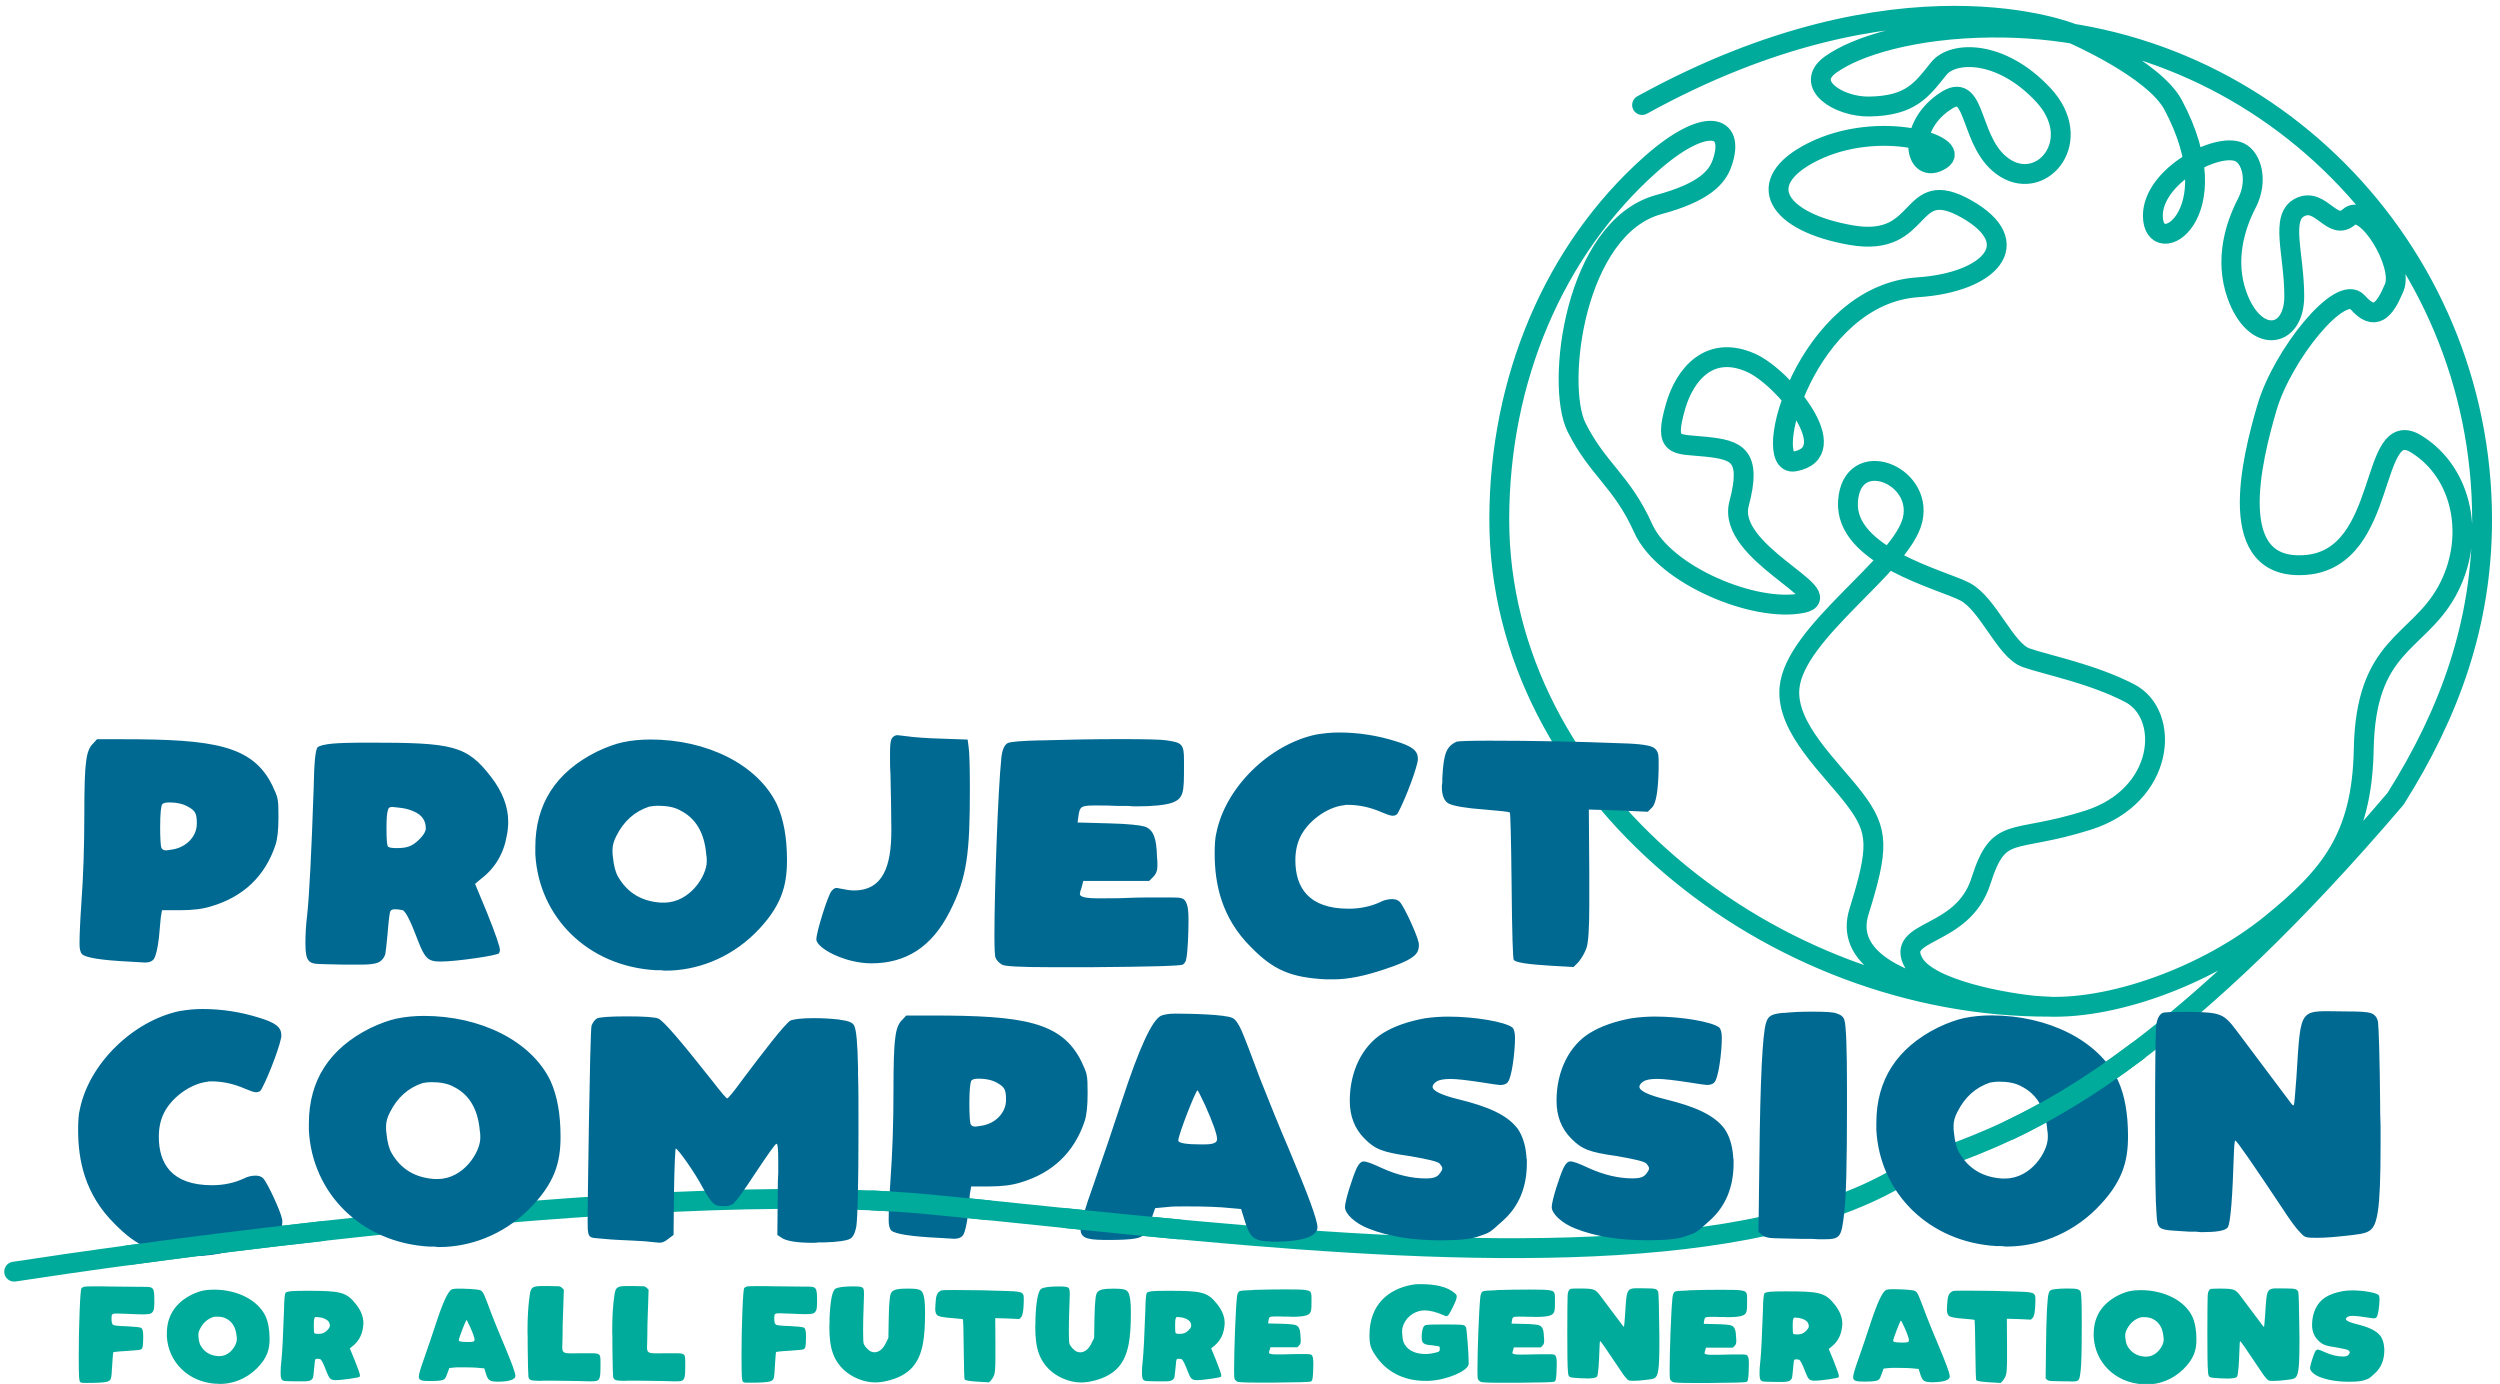
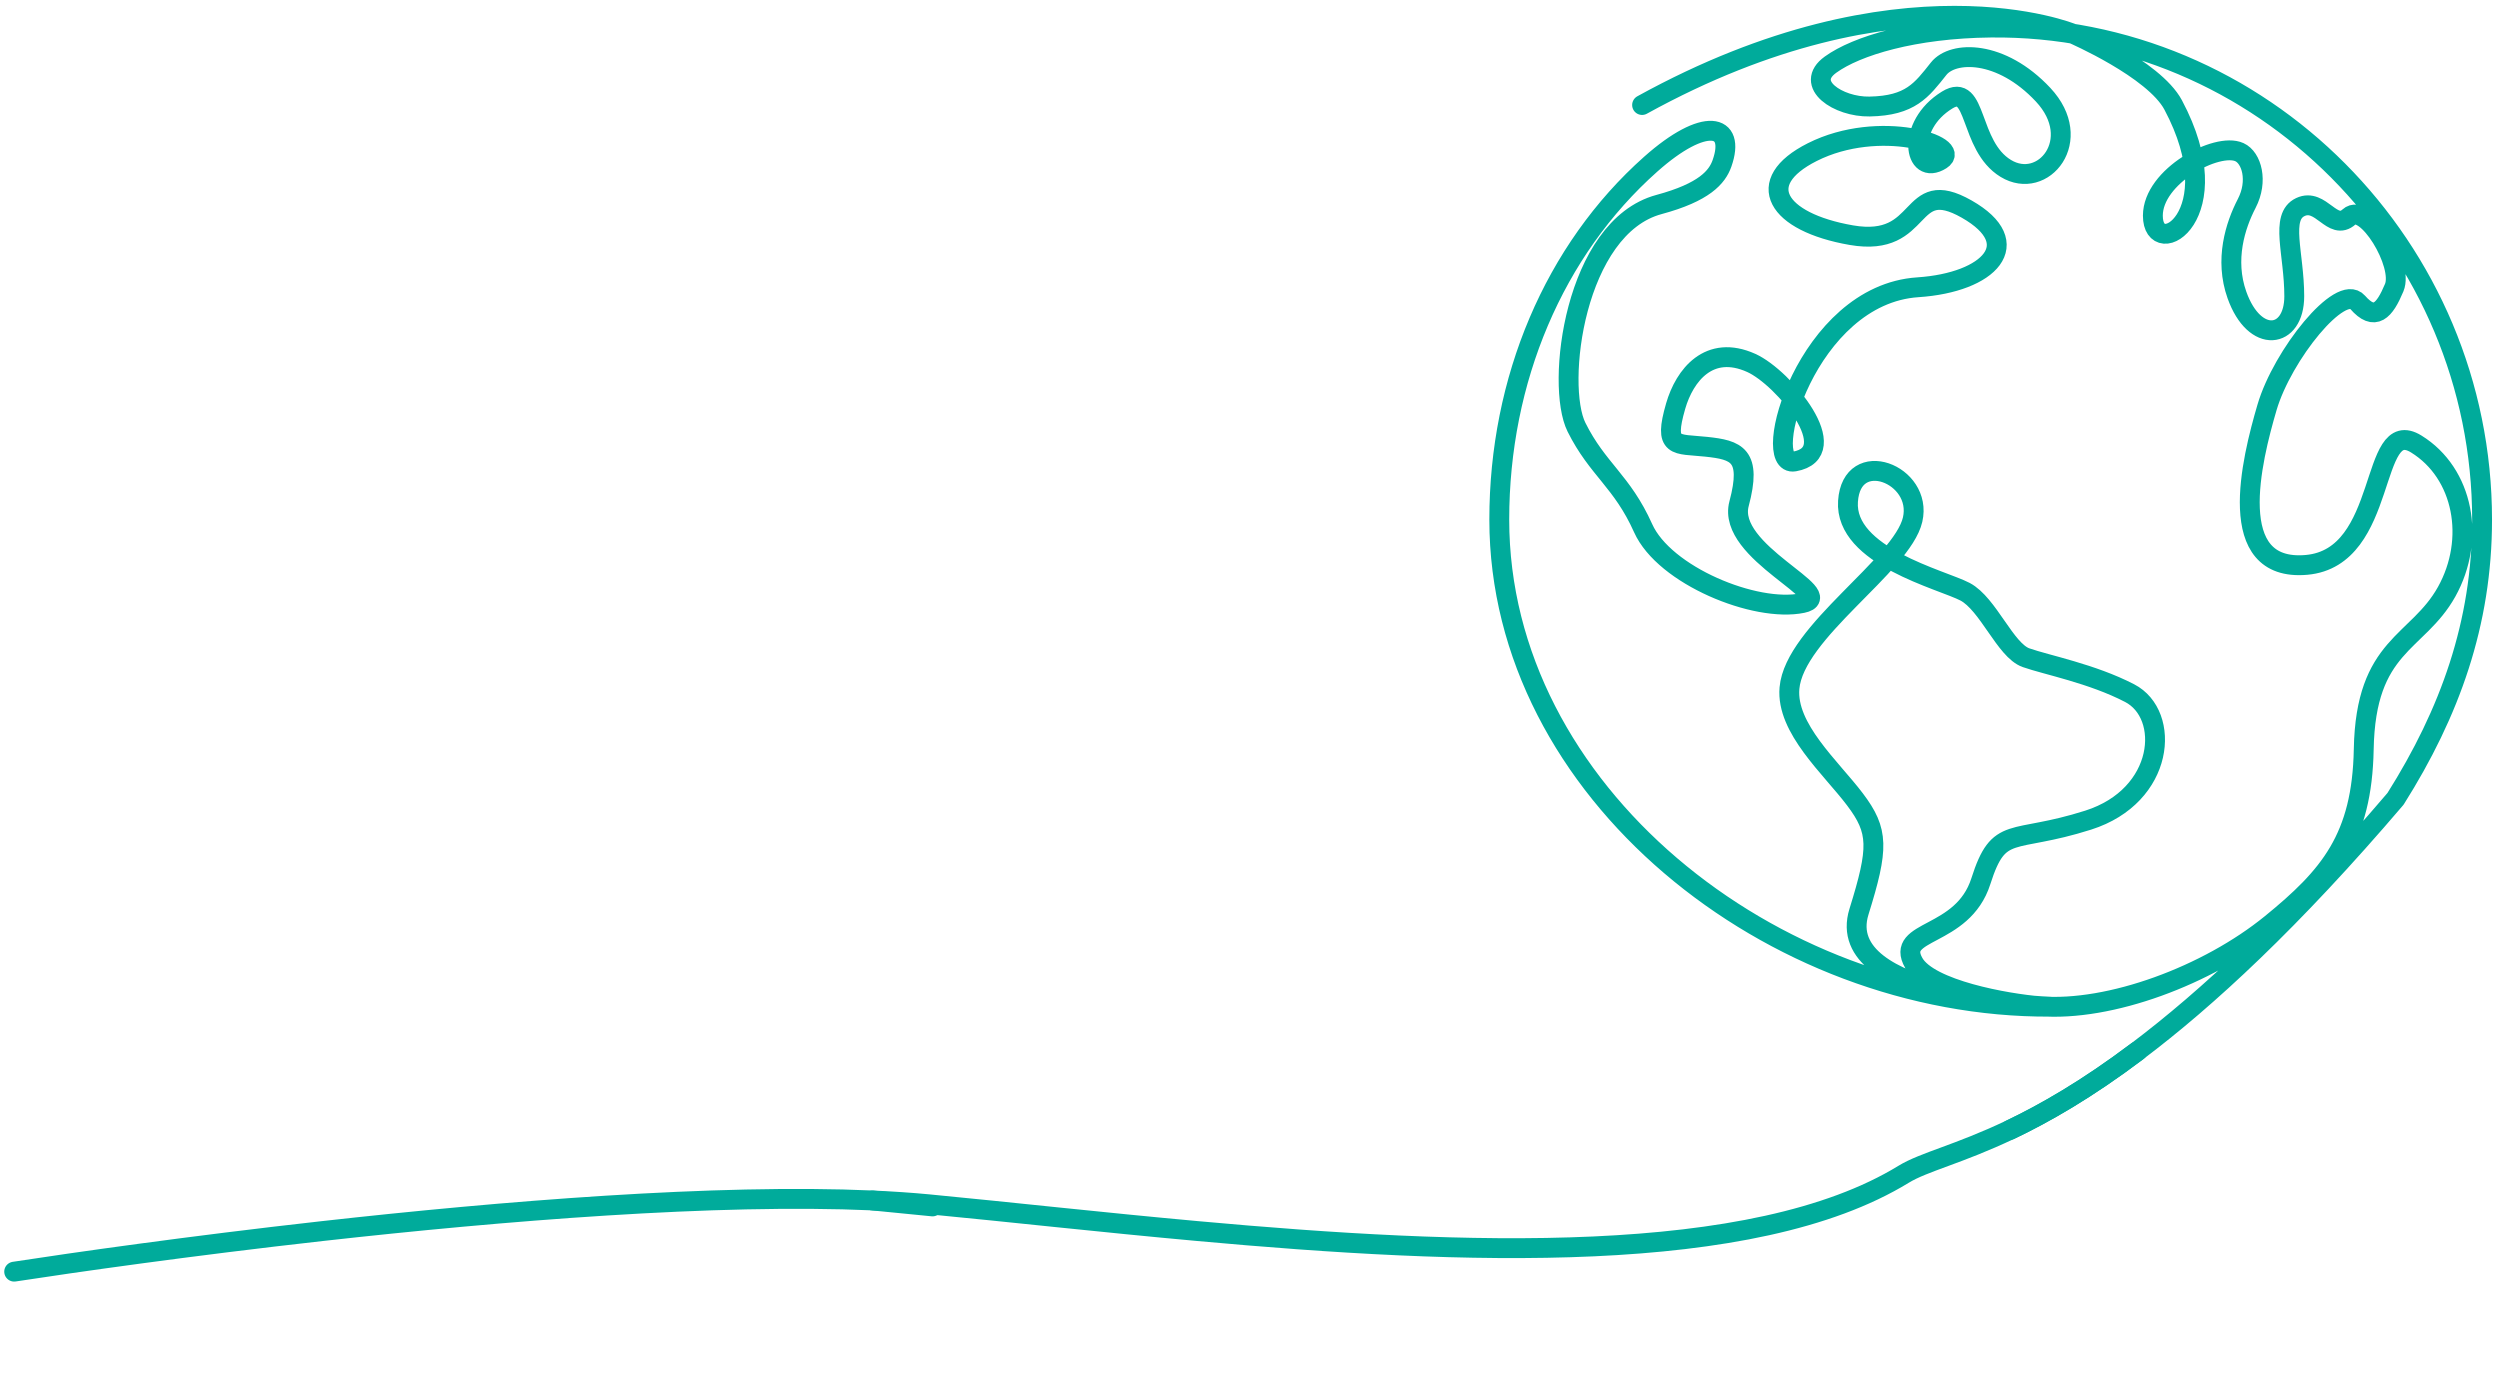
<svg xmlns="http://www.w3.org/2000/svg" version="1.1" id="Layer_1" x="0px" y="0px" viewBox="0 0 448 248" style="enable-background:new 0 0 448 248;">
  <style type="text/css">
	.st0{fill:none;stroke:#00AB9B;stroke-width:3.56;stroke-linecap:round;stroke-linejoin:round;}
	.st1{fill:#006992;}
	.st2{fill:#00AB9B;}
</style>
  <g>
    <path class="st0" d="M2.54,227.88c10.69-1.64,31.3-4.59,55.21-7.27c32.3-3.61,70.61-6.74,98.62-5.49c3.5,0.16,6.84,0.38,9.98,0.68&#10;  c14.63,1.4,31.18,3.26,48.28,4.81c47.58,4.34,99.46,6.38,126.5-10.18c3.65-2.23,9.81-3.57,19.07-7.97&#10;  c6.17-2.94,13.72-7.24,22.81-14.09c12.4-9.34,27.68-23.42,46.27-45.22c9.72-15.41,15.51-31.44,15.51-50.01&#10;  c0-48.71-39.43-88.72-88.06-88.2c-13.77,0.15-24.03,3.28-28.69,6.64c-4.86,3.5,1.38,7.62,6.99,7.51c7.35-0.14,9.32-2.93,12.38-6.78&#10;  c2.55-3.21,11.14-3.43,18.72,4.67c7.57,8.1,0,17.29-6.7,13.2c-6.7-4.08-5.04-15.59-10.49-12.26c-7.5,4.59-6,13.85-1.09,10.72&#10;  c4.01-2.55-11.07-7.44-23.09-1.38c-10.75,5.42-6.41,12.55,6.99,14.88c13.4,2.33,9.9-10.8,20.68-4.67&#10;  c10.78,6.13,4.1,13.16-8.74,14.01c-19.96,1.31-28.46,32.33-22.14,31.22c9.18-1.61-1.89-15.03-7.72-17.66&#10;  c-7.55-3.4-11.95,2.19-13.55,7.73c-2.21,7.65,0,6.71,5.46,7.29c5.46,0.58,8.23,1.46,5.9,10.21c-2.33,8.75,18.14,16.4,11.36,17.8&#10;  c-8.45,1.75-24.76-4.96-28.55-13.42c-3.79-8.46-8.16-10.51-11.94-18.09c-3.79-7.59-0.36-35.82,14.78-39.91&#10;  c8.13-2.19,10.42-4.91,11.29-7.37c2.55-7.22-3.16-8.4-12.77,0.14c-17.33,15.4-27.14,38.65-27.14,63.69&#10;  c0,48.71,48.93,87.55,98.76,87.29c0,0-39.18-1.35-34.3-17.03c3.55-11.4,3.57-14.45-0.73-20.13c-4.3-5.69-12.35-12.72-11.73-19.92&#10;  c0.87-10.07,20.17-22.03,22.07-30.2c1.89-8.17-10.93-13.13-11.58-3.28c-0.66,9.85,16.82,14.01,20.98,16.2&#10;  c4.15,2.19,7.21,10.51,10.92,11.82c3.71,1.31,11.8,2.84,18.57,6.35c7.42,3.84,6.34,18.38-7.43,22.76&#10;  c-13.77,4.38-15.95,0.66-19.23,10.94c-3.28,10.29-15.51,8.54-12.02,14.66c2.75,4.83,16.73,7.28,22.58,7.75&#10;  c12.53,1.01,30.08-5.5,41.44-14.75c10.49-8.54,16.31-15.39,16.61-31.3c0.34-18.82,9.61-18.82,14.86-28.23&#10;  c5.24-9.41,3.06-21.23-5.46-26.48s-4.81,20.35-19.66,21.67c-14.86,1.31-9.83-18.82-7.07-28.23c2.77-9.41,13.18-22.32,16.24-18.82&#10;  s4.81,1.53,6.55-2.63c1.75-4.16-5.1-15.39-8.08-12.69c-2.99,2.7-5.03-3.5-8.74-1.75s-1.09,8.32-1.09,15.98s-7.1,8.68-10.27-0.22&#10;  c-2.26-6.35-0.29-12.47,1.75-16.41c2.09-4.03,0.88-8.2-1.31-9.19c-4.01-1.83-15.51,4.3-15.51,11.38c0,8.39,14.25,0.1,3.64-19.84&#10;  c-3.44-6.47-18.01-12.78-18.01-12.78s-30.78-12.79-77.16,12.79" />
-     <path class="st1" d="M387.6,181.48c-0.7,0.31-1.17,1.25-1.25,2.81c-0.08,1.64-0.16,7.03-0.16,16.34s0.08,14.69,0.23,16.49&#10;  c0.23,3.6,0.08,3.2,6.02,3.6h1.17c0.47,0.08,0.78,0.08,1.02,0.08c2.5,0,3.99-0.23,4.53-0.78c0.63-0.63,0.94-7.03,1.1-11.96&#10;  c0.08-2.42,0.16-3.67,0.31-3.67c0.31,0.08,3.05,4.07,8.21,11.8c1.56,2.42,2.66,3.91,3.36,4.61c0.86,0.94,0.94,1.02,3.05,1.02&#10;  c1.56,0,3.36-0.16,5.39-0.39c3.99-0.47,4.92-0.39,5.55-4.46c0.31-2.03,0.47-5.86,0.47-11.49v-3.67c-0.08-1.72-0.08-3.13-0.08-4.14&#10;  c-0.08-8.52-0.24-13.44-0.39-14.62c-0.16-0.7-0.55-1.25-1.25-1.49s-2.11-0.31-4.22-0.31c-8.83,0-8.29-1.41-9.14,11.8&#10;  c-0.24,3.28-0.39,4.93-0.47,5s-0.23,0-0.47-0.31l-9.85-13.13c-2.19-2.89-2.74-3.2-8.13-3.28h-1.8&#10;  C389.08,181.33,387.99,181.41,387.6,181.48 M362.12,194.62c2.89,1.41,4.46,4.06,4.77,8.05c0.08,0.31,0.08,0.7,0.08,1.17&#10;  c0,2.5-2.97,7.35-7.66,7.35h-0.55c-3.52-0.24-6.02-1.8-7.66-4.61c-0.47-0.78-0.78-1.95-0.94-3.52c-0.08-0.39-0.08-0.78-0.08-1.33&#10;  c0-0.78,0.23-1.64,0.7-2.5c1.33-2.66,3.28-4.38,5.86-5.24c0.55-0.08,1.02-0.16,1.48-0.16c1.64,0,2.97,0.24,3.99,0.78&#10;   M352.03,182.42c-1.41,0.31-2.97,0.86-4.77,1.72c-7.35,3.67-11.02,9.38-11.02,17.12v1.25c0.62,11.25,9.38,20.09,21.57,20.79h0.94&#10;  c0.39,0.08,0.7,0.08,0.86,0.08c5.32,0,11.26-2.03,16.02-6.72c4.69-4.69,5.71-8.44,5.71-13.05c0-4.14-0.62-7.43-1.8-10&#10;  c-3.44-7.19-12.58-11.65-22.67-11.65c-1.72,0-3.36,0.16-4.85,0.47 M319.58,181.49c-2.19,0.23-2.74,0.55-3.13,1.88&#10;  c-0.62,2.11-1.02,10.32-1.17,24.47l-0.16,12.9l0.7,0.63c0.31,0.23,0.78,0.39,1.41,0.47c0.62,0.08,2.42,0.08,5.31,0.16h2.11&#10;  c0.86,0.08,1.41,0.08,1.72,0.08c3.44,0,3.6-0.08,4.14-5c0.31-2.5,0.47-8.75,0.47-18.68v-3.36c0-7.27-0.16-11.33-0.47-12.27&#10;  c-0.16-0.55-0.62-0.94-1.41-1.17c-0.55-0.24-2.11-0.31-4.53-0.31c-1.88,0-3.52,0.08-5,0.24 M292.37,182.47&#10;  c-2.97,0.55-5.47,1.41-7.5,2.66c-3.67,2.27-5.94,6.8-5.94,12.12c0,2.74,0.86,5,2.66,6.8c1.88,1.88,3.13,2.42,8.21,3.13&#10;  c3.13,0.55,4.85,0.94,5.24,1.33c0.31,0.39,0.47,0.62,0.47,0.86s-0.16,0.55-0.55,1.02c-0.39,0.55-1.17,0.78-2.35,0.78&#10;  c-2.58,0-5.24-0.63-7.97-1.88c-1.64-0.78-2.74-1.17-3.21-1.17s-0.86,0.39-1.25,1.17c-0.7,1.49-2.11,5.86-2.11,7.03&#10;  s1.8,2.89,4.22,3.83c3.52,1.41,7.89,2.11,12.97,2.11c3.21,0,5.47-0.23,6.72-0.7c2.11-0.7,1.95-0.62,4.38-2.81&#10;  c2.89-2.58,4.3-6.02,4.3-10.32v-0.62c-0.08-0.24-0.08-0.47-0.08-0.63c-0.16-2.03-0.7-3.67-1.56-4.92&#10;  c-1.88-2.5-5.39-3.99-10.47-5.24c-3.21-0.78-4.77-1.56-4.77-2.27c0-0.31,0.23-0.62,0.7-0.94s1.33-0.47,2.5-0.47&#10;  s3.05,0.23,5.63,0.62c1.95,0.31,3.05,0.47,3.28,0.47c0.55,0,1.02-0.16,1.25-0.39c0.86-0.7,1.41-5.78,1.41-7.97&#10;  c0-1.02-0.16-1.64-0.47-1.95c-1.33-1.02-6.72-1.95-11.49-1.95C295.34,182.17,293.93,182.25,292.37,182.47 M255.32,182.48&#10;  c-2.97,0.55-5.47,1.41-7.5,2.66c-3.67,2.27-5.94,6.8-5.94,12.12c0,2.74,0.86,5,2.66,6.8c1.88,1.88,3.13,2.42,8.21,3.13&#10;  c3.13,0.55,4.85,0.94,5.24,1.33c0.31,0.39,0.47,0.62,0.47,0.86s-0.16,0.55-0.55,1.02c-0.39,0.55-1.17,0.78-2.35,0.78&#10;  c-2.58,0-5.24-0.63-7.97-1.88c-1.64-0.78-2.74-1.17-3.21-1.17s-0.86,0.39-1.25,1.17c-0.7,1.49-2.11,5.86-2.11,7.03&#10;  s1.8,2.89,4.22,3.83c3.52,1.41,7.9,2.11,12.97,2.11c3.21,0,5.47-0.23,6.72-0.7c2.11-0.7,1.95-0.62,4.38-2.81&#10;  c2.89-2.58,4.3-6.02,4.3-10.32v-0.62c-0.08-0.24-0.08-0.47-0.08-0.63c-0.16-2.03-0.7-3.67-1.56-4.92&#10;  c-1.88-2.5-5.39-3.99-10.48-5.24c-3.2-0.78-4.77-1.56-4.77-2.27c0-0.31,0.23-0.62,0.7-0.94c0.47-0.31,1.33-0.47,2.5-0.47&#10;  s3.05,0.23,5.63,0.62c1.95,0.31,3.05,0.47,3.28,0.47c0.55,0,1.02-0.16,1.25-0.39c0.86-0.7,1.41-5.78,1.41-7.97&#10;  c0-1.02-0.16-1.64-0.47-1.95c-1.33-1.02-6.72-1.95-11.49-1.95C258.28,182.18,256.87,182.26,255.32,182.48 M215.99,198.12&#10;  c1.41,3.2,2.11,5.16,2.11,6.02c0,0.94-1.49,0.94-2.81,0.94c-2.73,0-4.14-0.24-4.14-0.7c0-1.02,3.13-8.99,3.44-8.99&#10;  C214.67,195.39,215.14,196.33,215.99,198.12 M208.03,182.03c-1.64,0.86-3.91,5.86-6.96,15.16c-1.56,4.77-3.28,9.85-5.16,15.24&#10;  c-1.49,4.14-2.27,6.8-2.27,7.89c0,1.8,1.8,1.88,5.24,1.88c1.96,0,3.44-0.08,4.38-0.23c1.8-0.31,2.03-0.7,2.97-3.28l0.78-2.19&#10;  l2.5-0.23c0.55-0.08,1.56-0.08,3.13-0.08c3.2,0,5.86,0.08,7.97,0.31l1.8,0.16l0.63,2.03c0.86,2.89,1.56,3.52,3.75,3.75h0.55&#10;  c0.23,0.08,0.47,0.08,0.62,0.08c3.6,0,6.02-0.39,7.19-1.17c0.62-0.39,0.94-0.86,0.94-1.41c0-1.33-1.72-5.94-5.08-13.91&#10;  c-1.88-4.38-3.6-8.68-5.24-12.82c-1.64-4.46-2.74-7.27-3.28-8.52c-0.55-1.25-1.1-2.03-1.64-2.27c-1.25-0.63-7.43-0.78-10.24-0.78&#10;  C209.44,181.64,208.58,181.8,208.03,182.03 M178.87,194.15c1.17,0.7,1.41,1.17,1.41,2.97c0,2.27-1.88,4.22-4.38,4.61l-1.09,0.16&#10;  c-0.55,0-0.86-0.23-0.94-0.7s-0.16-1.64-0.16-3.44c0-2.5,0.16-3.91,0.39-4.14c0.24-0.23,0.62-0.31,1.25-0.31&#10;  C176.84,193.3,178.01,193.61,178.87,194.15 M161.59,182.83c-0.62,0.63-1.02,1.72-1.17,3.28c-0.23,1.64-0.31,4.77-0.31,9.38&#10;  c0,5.47-0.16,10.86-0.55,16.18c-0.23,3.36-0.31,5.71-0.31,7.03c0,0.86,0.16,1.49,0.47,1.8c0.63,0.62,3.52,1.09,8.6,1.33l2.66,0.16&#10;  c0.78,0,1.33-0.24,1.64-0.7c0.31-0.55,0.62-1.8,0.86-3.75c0.23-2.42,0.31-3.75,0.39-3.99l0.16-0.94h3.28c2.27,0,4.07-0.24,5.55-0.7&#10;  c5.78-1.72,9.61-5.39,11.49-10.94c0.39-1.17,0.55-2.81,0.55-5.08c0-3.36-0.08-3.44-1.09-5.63c-3.52-7.19-10.47-8.28-26.81-8.28&#10;  h-4.61l-0.78,0.86L161.59,182.83z M106.95,182.52c-0.39,0.23-0.7,0.7-0.94,1.25c-0.31,1.02-0.7,33.06-0.7,33.3&#10;  c0,5.32-0.23,4.61,2.89,4.93c1.56,0.16,3.28,0.23,5.08,0.31s2.89,0.16,3.28,0.23l1.64,0.16c0.47,0,1.02-0.23,1.56-0.7l0.94-0.7&#10;  l0.08-7.74c0.08-5.16,0.24-7.74,0.31-7.74c0.39,0,3.52,4.46,4.77,6.88c1.8,3.21,2.11,3.44,3.91,3.44c0.7,0,1.25-0.16,1.56-0.39&#10;  c0.47-0.31,1.8-2.11,3.99-5.47c2.35-3.52,3.6-5.32,3.83-5.32s0.31,1.02,0.31,3.05v2.19c-0.08,1.09-0.08,2.03-0.08,2.89l-0.08,8.21&#10;  l0.7,0.47c0.86,0.63,2.81,0.94,5.71,0.94c0.24,0,0.55,0,1.09-0.08h1.1c2.35-0.08,3.83-0.31,4.38-0.62&#10;  c0.55-0.24,0.94-1.02,1.17-2.19c0.24-1.8,0.39-7.58,0.39-17.2c0-4.77,0-8.13-0.08-10.01v-1.17c-0.08-4.46-0.31-6.96-0.7-7.66&#10;  c-0.24-0.55-1.09-0.86-2.42-1.02c-0.24-0.08-0.39-0.08-0.47-0.08c-1.41-0.16-2.89-0.23-4.38-0.23c-2.03,0-3.36,0.16-4.06,0.39&#10;  c-0.94,0.39-5.39,6.25-8.68,10.63c-1.64,2.27-2.58,3.36-2.74,3.36s-1.02-1.02-2.66-3.13c-5.55-7.03-8.75-10.79-9.69-11.18&#10;  c-0.55-0.24-2.42-0.39-5.63-0.39S107.33,182.29,106.95,182.52 M81.22,194.71c2.89,1.41,4.45,4.06,4.77,8.05&#10;  c0.08,0.31,0.08,0.7,0.08,1.17c0,2.5-2.97,7.35-7.66,7.35h-0.55c-3.52-0.24-6.02-1.8-7.66-4.61c-0.47-0.78-0.78-1.95-0.94-3.52&#10;  c-0.08-0.39-0.08-0.78-0.08-1.33c0-0.78,0.24-1.64,0.7-2.5c1.33-2.66,3.28-4.38,5.86-5.24c0.55-0.08,1.02-0.16,1.49-0.16&#10;  C78.87,193.92,80.2,194.16,81.22,194.71 M71.14,182.51c-1.41,0.31-2.97,0.86-4.77,1.72c-7.35,3.67-11.02,9.38-11.02,17.12v1.25&#10;  c0.62,11.25,9.38,20.09,21.57,20.79h0.94c0.39,0.08,0.7,0.08,0.86,0.08c5.32,0,11.26-2.03,16.02-6.72&#10;  c4.69-4.69,5.71-8.44,5.71-13.05c0-4.14-0.63-7.43-1.8-10c-3.44-7.19-12.58-11.65-22.67-11.65c-1.72,0-3.36,0.16-4.85,0.47&#10;   M32.13,181.19c-8.36,1.8-16.18,9.46-17.82,17.59c-0.23,0.86-0.31,2.11-0.31,3.75c0,5.32,1.17,11.49,6.57,16.81&#10;  c3.99,4.06,7.11,5.39,13.37,5.71h1.41c2.58,0,5.63-0.62,9.07-1.8c2.42-0.78,4.06-1.49,4.92-2.11c0.86-0.55,1.25-1.25,1.25-2.11&#10;  c0-0.31,0-0.55-0.08-0.7c-0.23-1.25-2.5-6.25-3.36-7.19c-0.31-0.31-0.78-0.47-1.33-0.47c-0.7,0-1.48,0.16-2.19,0.55&#10;  c-1.72,0.78-3.6,1.17-5.63,1.17c-7.27,0-9.54-3.91-9.54-8.68c0-1.64,0.31-2.97,0.86-4.14c1.33-2.81,4.69-5.31,7.74-5.71&#10;  c0.08,0,0.16,0,0.39-0.08h0.47c2.03,0,4.07,0.47,6.02,1.33c0.94,0.39,1.56,0.62,1.95,0.62c0.55,0,0.86-0.24,1.09-0.78&#10;  c1.33-2.5,3.44-8.21,3.44-9.38c0-1.48-0.94-2.27-3.99-3.2c-3.28-1.02-6.64-1.56-10.16-1.56C34.78,180.81,33.46,180.97,32.13,181.19" />
-     <path class="st1" d="M261.12,132.87c-1.95,0.86-2.42,2.11-2.66,6.57v0.78c-0.08,0.39-0.08,0.62-0.08,0.78&#10;  c0,1.64,0.47,2.66,1.33,3.05s2.97,0.78,6.33,1.02c2.89,0.24,4.38,0.39,4.53,0.55c0.08,0.08,0.23,4.46,0.31,13.13&#10;  c0.08,8.68,0.23,13.13,0.39,13.29c0.47,0.47,2.66,0.78,6.64,1.02l4.07,0.23l0.86-0.86c0.7-0.86,1.17-1.72,1.49-2.66&#10;  c0.31-1.02,0.47-3.52,0.47-7.66v-5.55l-0.08-11.49l5.32,0.16l5.24,0.24l0.78-0.78c0.7-0.7,1.1-3.05,1.17-6.96v-1.64&#10;  c0-1.02-0.24-1.64-0.78-2.03c-0.55-0.47-2.5-0.78-5.78-0.86c-7.89-0.31-15.87-0.47-23.84-0.47c-3.52,0-5.39,0.08-5.71,0.16&#10;   M235.8,131.64c-8.36,1.8-16.18,9.46-17.82,17.59c-0.23,0.86-0.31,2.11-0.31,3.75c0,5.31,1.17,11.49,6.57,16.81&#10;  c3.99,4.06,7.11,5.39,13.37,5.71h1.41c2.58,0,5.63-0.63,9.07-1.8c2.42-0.78,4.06-1.49,4.92-2.11c0.86-0.55,1.25-1.25,1.25-2.11&#10;  c0-0.31,0-0.55-0.08-0.7c-0.24-1.25-2.5-6.25-3.36-7.19c-0.31-0.31-0.78-0.47-1.33-0.47c-0.7,0-1.49,0.16-2.19,0.55&#10;  c-1.72,0.78-3.59,1.17-5.63,1.17c-7.27,0-9.54-3.91-9.54-8.68c0-1.64,0.31-2.97,0.86-4.14c1.33-2.81,4.69-5.32,7.74-5.71&#10;  c0.08,0,0.16,0,0.39-0.08h0.47c2.03,0,4.07,0.47,6.02,1.33c0.94,0.39,1.56,0.62,1.95,0.62c0.55,0,0.86-0.23,1.09-0.78&#10;  c1.33-2.5,3.44-8.21,3.44-9.38c0-1.48-0.94-2.27-3.99-3.2c-3.28-1.02-6.64-1.56-10.16-1.56&#10;  C238.45,131.26,237.13,131.42,235.8,131.64 M186.48,132.67c-3.28,0.08-5.24,0.23-5.86,0.47c-0.62,0.31-1.02,1.17-1.17,2.58&#10;  c-0.63,6.02-1.25,23.84-1.25,32.05c0,2.19,0.08,3.44,0.16,3.75c0.16,0.47,0.55,0.94,1.17,1.33c0.39,0.31,3.28,0.47,8.6,0.47h7.66&#10;  c10.4-0.08,15.79-0.23,16.18-0.47c0.31-0.23,0.55-0.55,0.62-1.09c0.24-1.02,0.39-4.53,0.39-6.8c0-1.41-0.08-2.42-0.31-2.97&#10;  c-0.47-1.17-0.78-1.17-3.6-1.17s-5.08,0-6.88,0.08c-1.56,0.08-3.36,0.08-5.32,0.08c-2.27,0-3.36-0.24-3.36-0.78&#10;  c0-0.16,0.08-0.55,0.31-1.17l0.31-1.17h11.8l0.78-0.78c0.47-0.47,0.7-1.09,0.7-1.87c0-0.63,0-1.17-0.08-1.72&#10;  c-0.08-3.13-0.55-4.85-2.27-5.39c-0.86-0.23-2.89-0.47-6.1-0.55l-5.86-0.16l0.16-1.17c0.24-1.64,0.39-1.88,2.89-1.88&#10;  c1.49,0,2.89,0,4.14,0.08h1.8c0.7,0.08,1.25,0.08,1.56,0.08c3.05,0,5.16-0.24,6.33-0.63c2.19-0.78,2.19-1.95,2.19-6.57v-1.02&#10;  c0-2.89-0.31-3.2-3.05-3.6c-0.94-0.16-3.67-0.23-8.29-0.23s-9.38,0.08-14.38,0.23 M159.8,132.37c-0.24,0.39-0.31,1.33-0.31,2.81&#10;  c0,1.33,0,2.5,0.08,3.44c0.08,4.07,0.16,7.43,0.16,10.16c0,6.33-1.41,10.79-6.72,10.79c-0.7,0-1.56-0.16-2.73-0.39&#10;  c-0.47-0.16-0.86,0-1.25,0.47c-0.62,0.62-2.74,7.35-2.74,8.68c0,1.56,5.08,4.3,9.85,4.3c6.18,0,10.79-2.89,13.99-9.15&#10;  c3.2-6.18,3.67-10.63,3.67-22.12c0-4.07-0.08-6.64-0.24-7.66l-0.16-1.17l-4.61-0.16c-2.81-0.08-5-0.24-6.57-0.47l-1.41-0.16&#10;  c-0.39,0-0.78,0.23-1.02,0.62 M121.8,145.18c2.89,1.41,4.46,4.07,4.77,8.05c0.08,0.31,0.08,0.7,0.08,1.17&#10;  c0,2.5-2.97,7.35-7.66,7.35h-0.55c-3.52-0.23-6.02-1.8-7.66-4.61c-0.47-0.78-0.78-1.95-0.94-3.52c-0.08-0.39-0.08-0.78-0.08-1.33&#10;  c0-0.78,0.24-1.64,0.7-2.5c1.33-2.66,3.28-4.38,5.86-5.24c0.55-0.08,1.02-0.16,1.49-0.16c1.64,0,2.97,0.23,3.99,0.78&#10;   M111.72,132.98c-1.41,0.31-2.97,0.86-4.77,1.72c-7.35,3.67-11.02,9.38-11.02,17.12v1.25c0.62,11.26,9.38,20.09,21.57,20.79h0.94&#10;  c0.39,0.08,0.7,0.08,0.86,0.08c5.32,0,11.25-2.03,16.02-6.72c4.69-4.69,5.71-8.44,5.71-13.05c0-4.14-0.63-7.43-1.8-10&#10;  c-3.44-7.19-12.58-11.65-22.67-11.65c-1.72,0-3.36,0.16-4.85,0.47 M74.19,145.42c1.41,0.62,2.11,1.64,2.11,2.97&#10;  c0,0.24,0,0.39-0.08,0.47c-0.08,0.39-0.47,0.94-1.09,1.56c-1.25,1.25-2.19,1.56-4.07,1.56c-0.78,0-1.25-0.08-1.49-0.23&#10;  c-0.23-0.16-0.31-1.25-0.31-3.36c0-1.64,0.08-2.66,0.23-3.13c0.08-0.39,0.24-0.55,0.47-0.62c0.24-0.08,0.7,0,1.41,0.08&#10;  C72.39,144.8,73.32,145.03,74.19,145.42 M59.8,133.23c-1.64,0.16-2.58,0.39-2.89,0.7c-0.39,0.39-0.62,2.81-0.7,7.27&#10;  c-0.39,11.49-0.78,19.15-1.17,22.82c-0.23,1.88-0.31,3.52-0.31,5c0,1.64,0.16,2.66,0.55,3.05c0.23,0.39,0.7,0.55,1.25,0.63&#10;  s2.19,0.08,5.08,0.16h3.36c1.64,0,2.74-0.23,3.21-0.62c0.39-0.31,0.7-0.7,0.86-1.25c0.08-0.47,0.23-1.64,0.39-3.44&#10;  c0.23-2.74,0.39-4.14,0.55-4.3c0.24-0.39,0.94-0.39,2.11-0.16c0.55,0.08,1.49,1.95,2.81,5.47c1.25,3.21,1.8,3.75,4.06,3.75&#10;  c2.81,0,10.24-1.09,10.47-1.49c0.08-0.24,0.16-0.39,0.16-0.55c0-0.63-0.78-2.89-2.35-6.8l-2.11-5.08l1.02-0.86&#10;  c2.58-1.95,4.14-4.61,4.69-7.89c0.16-0.86,0.23-1.64,0.23-2.42c0-2.66-1.02-5.32-3.05-7.97c-4.38-5.71-6.88-6.17-21.96-6.17&#10;  c-3.28,0-5.39,0.08-6.25,0.16 M33.86,144.65c1.17,0.7,1.41,1.17,1.41,2.97c0,2.27-1.88,4.22-4.38,4.61l-1.09,0.16&#10;  c-0.55,0-0.86-0.24-0.94-0.7c-0.08-0.47-0.16-1.64-0.16-3.44c0-2.5,0.16-3.91,0.39-4.14c0.23-0.24,0.62-0.31,1.25-0.31&#10;  c1.49,0,2.66,0.31,3.52,0.86 M16.59,133.33c-0.62,0.62-1.02,1.72-1.17,3.28c-0.23,1.64-0.31,4.77-0.31,9.38&#10;  c0,5.47-0.16,10.86-0.55,16.18c-0.23,3.36-0.31,5.71-0.31,7.03c0,0.86,0.16,1.49,0.47,1.8c0.62,0.62,3.52,1.09,8.6,1.33l2.66,0.16&#10;  c0.78,0,1.33-0.23,1.64-0.7c0.31-0.55,0.63-1.8,0.86-3.75c0.24-2.42,0.31-3.75,0.39-3.99l0.16-0.94h3.28c2.27,0,4.06-0.23,5.55-0.7&#10;  c5.78-1.72,9.61-5.39,11.49-10.94c0.39-1.17,0.55-2.81,0.55-5.08c0-3.36-0.08-3.44-1.1-5.63c-3.52-7.19-10.47-8.29-26.81-8.29&#10;  h-4.61l-0.78,0.86L16.59,133.33z" />
-     <path class="st2" d="M419.8,231.38c-1.21,0.22-2.23,0.57-3.06,1.08c-1.5,0.92-2.42,2.78-2.42,4.95c0,1.12,0.35,2.04,1.08,2.78&#10;  c0.77,0.77,1.28,0.99,3.35,1.28c1.28,0.22,1.98,0.38,2.14,0.54c0.13,0.16,0.19,0.26,0.19,0.35s-0.06,0.22-0.22,0.41&#10;  c-0.16,0.22-0.48,0.32-0.96,0.32c-1.05,0-2.14-0.26-3.26-0.77c-0.67-0.32-1.12-0.48-1.31-0.48s-0.35,0.16-0.51,0.48&#10;  c-0.29,0.61-0.86,2.39-0.86,2.87s0.73,1.18,1.72,1.56c1.44,0.57,3.22,0.86,5.3,0.86c1.31,0,2.23-0.1,2.74-0.29&#10;  c0.86-0.29,0.8-0.26,1.79-1.15c1.18-1.05,1.76-2.46,1.76-4.21v-0.26c-0.03-0.1-0.03-0.19-0.03-0.26c-0.06-0.83-0.29-1.5-0.64-2.01&#10;  c-0.77-1.02-2.2-1.63-4.27-2.14c-1.31-0.32-1.95-0.64-1.95-0.92c0-0.13,0.1-0.26,0.29-0.38c0.19-0.13,0.54-0.19,1.02-0.19&#10;  s1.24,0.1,2.3,0.26c0.8,0.13,1.24,0.19,1.34,0.19c0.22,0,0.42-0.06,0.51-0.16c0.35-0.29,0.57-2.36,0.57-3.25&#10;  c0-0.41-0.06-0.67-0.19-0.8c-0.54-0.42-2.74-0.8-4.69-0.8c-0.51,0-1.09,0.03-1.72,0.13 M396.13,230.99&#10;  c-0.29,0.13-0.48,0.51-0.51,1.15c-0.03,0.67-0.06,2.87-0.06,6.67s0.03,6,0.1,6.73c0.1,1.47,0.03,1.31,2.46,1.47h0.48&#10;  c0.19,0.03,0.32,0.03,0.41,0.03c1.02,0,1.63-0.09,1.85-0.32c0.26-0.26,0.38-2.87,0.45-4.88c0.03-0.99,0.06-1.5,0.13-1.5&#10;  c0.13,0.03,1.24,1.66,3.35,4.82c0.64,0.99,1.08,1.59,1.37,1.88c0.35,0.38,0.38,0.42,1.24,0.42c0.64,0,1.37-0.06,2.2-0.16&#10;  c1.63-0.19,2.01-0.16,2.27-1.82c0.13-0.83,0.19-2.39,0.19-4.69v-1.5c-0.03-0.7-0.03-1.28-0.03-1.69c-0.03-3.48-0.1-5.49-0.16-5.97&#10;  c-0.06-0.29-0.22-0.51-0.51-0.61c-0.29-0.1-0.86-0.13-1.72-0.13c-3.61,0-3.38-0.57-3.73,4.82c-0.1,1.34-0.16,2.01-0.19,2.04&#10;  s-0.1,0-0.19-0.13l-4.02-5.36c-0.89-1.18-1.12-1.31-3.32-1.34h-0.73c-0.7,0-1.15,0.03-1.31,0.06 M385.75,236.34&#10;  c1.18,0.57,1.82,1.66,1.95,3.29c0.03,0.13,0.03,0.29,0.03,0.48c0,1.02-1.21,3-3.13,3h-0.22c-1.44-0.1-2.46-0.73-3.13-1.88&#10;  c-0.19-0.32-0.32-0.8-0.38-1.44c-0.03-0.16-0.03-0.32-0.03-0.54c0-0.32,0.1-0.67,0.29-1.02c0.54-1.08,1.34-1.79,2.39-2.14&#10;  c0.22-0.03,0.42-0.06,0.61-0.06c0.67,0,1.21,0.09,1.63,0.32 M381.64,231.37c-0.58,0.13-1.21,0.35-1.95,0.7&#10;  c-3,1.5-4.5,3.83-4.5,6.99v0.51c0.26,4.59,3.83,8.2,8.81,8.49h0.38c0.16,0.03,0.29,0.03,0.35,0.03c2.17,0,4.59-0.83,6.54-2.74&#10;  c1.92-1.91,2.33-3.45,2.33-5.33c0-1.69-0.26-3.03-0.73-4.08c-1.4-2.94-5.14-4.75-9.25-4.75c-0.7,0-1.37,0.06-1.98,0.19 M368.4,231&#10;  c-0.89,0.1-1.12,0.22-1.28,0.77c-0.26,0.86-0.42,4.21-0.48,9.99l-0.06,5.27l0.29,0.25c0.13,0.1,0.32,0.16,0.57,0.19&#10;  c0.26,0.03,0.99,0.03,2.17,0.06h0.86c0.35,0.03,0.57,0.03,0.7,0.03c1.4,0,1.47-0.03,1.69-2.04c0.13-1.02,0.19-3.57,0.19-7.63v-1.37&#10;  c0-2.97-0.06-4.63-0.19-5.01c-0.06-0.22-0.26-0.38-0.57-0.48c-0.22-0.1-0.86-0.13-1.85-0.13C369.67,230.9,369,230.93,368.4,231&#10;   M349.99,231.35c-0.8,0.35-0.99,0.86-1.08,2.68v0.32c-0.03,0.16-0.03,0.26-0.03,0.32c0,0.67,0.19,1.08,0.54,1.24&#10;  s1.21,0.32,2.58,0.41c1.18,0.1,1.79,0.16,1.85,0.22c0.03,0.03,0.1,1.82,0.13,5.36c0.03,3.54,0.1,5.36,0.16,5.42&#10;  c0.19,0.19,1.08,0.32,2.71,0.41l1.66,0.1l0.35-0.35c0.29-0.35,0.48-0.7,0.61-1.08c0.13-0.41,0.19-1.44,0.19-3.13v-2.26l-0.03-4.69&#10;  l2.17,0.06l2.14,0.1l0.32-0.32c0.29-0.29,0.45-1.24,0.48-2.84v-0.67c0-0.41-0.1-0.67-0.32-0.83c-0.22-0.19-1.02-0.32-2.36-0.35&#10;  c-3.22-0.13-6.48-0.19-9.73-0.19c-1.44,0-2.2,0.03-2.33,0.06 M341.23,237.75c0.57,1.31,0.86,2.11,0.86,2.46&#10;  c0,0.38-0.61,0.38-1.15,0.38c-1.12,0-1.69-0.1-1.69-0.29c0-0.41,1.28-3.67,1.4-3.67c0.03,0,0.22,0.38,0.57,1.12 M337.96,231.18&#10;  c-0.67,0.35-1.6,2.39-2.84,6.19c-0.64,1.95-1.34,4.02-2.11,6.22c-0.61,1.69-0.93,2.78-0.93,3.22c0,0.73,0.73,0.77,2.14,0.77&#10;  c0.8,0,1.4-0.03,1.79-0.1c0.73-0.13,0.83-0.29,1.21-1.34l0.32-0.89l1.02-0.1c0.22-0.03,0.64-0.03,1.28-0.03&#10;  c1.31,0,2.39,0.03,3.25,0.13l0.73,0.06l0.26,0.83c0.35,1.18,0.64,1.44,1.53,1.53h0.22c0.1,0.03,0.19,0.03,0.26,0.03&#10;  c1.47,0,2.46-0.16,2.93-0.48c0.26-0.16,0.38-0.35,0.38-0.57c0-0.54-0.7-2.43-2.07-5.68c-0.77-1.79-1.47-3.54-2.14-5.23&#10;  c-0.67-1.82-1.12-2.97-1.34-3.48s-0.45-0.83-0.67-0.92c-0.51-0.26-3.03-0.32-4.18-0.32C338.52,231.02,338.17,231.08,337.96,231.18&#10;   M323.27,236.45c0.57,0.26,0.86,0.67,0.86,1.21c0,0.1,0,0.16-0.03,0.19c-0.03,0.16-0.19,0.38-0.45,0.64&#10;  c-0.51,0.51-0.89,0.64-1.66,0.64c-0.32,0-0.51-0.03-0.61-0.1c-0.1-0.06-0.13-0.51-0.13-1.37c0-0.67,0.03-1.08,0.1-1.28&#10;  c0.03-0.16,0.1-0.22,0.19-0.26c0.1-0.03,0.29,0,0.57,0.03c0.42,0.03,0.8,0.13,1.15,0.29 M317.39,231.46&#10;  c-0.67,0.06-1.05,0.16-1.18,0.29c-0.16,0.16-0.26,1.15-0.29,2.97c-0.16,4.69-0.32,7.82-0.48,9.32c-0.1,0.77-0.13,1.44-0.13,2.04&#10;  c0,0.67,0.06,1.08,0.22,1.24c0.1,0.16,0.29,0.22,0.51,0.26c0.22,0.03,0.89,0.03,2.07,0.06h1.37c0.67,0,1.12-0.1,1.31-0.26&#10;  c0.16-0.13,0.29-0.29,0.35-0.51c0.03-0.19,0.1-0.67,0.16-1.4c0.1-1.12,0.16-1.69,0.22-1.75c0.1-0.16,0.38-0.16,0.86-0.06&#10;  c0.22,0.03,0.61,0.8,1.15,2.23c0.51,1.31,0.73,1.53,1.66,1.53c1.15,0,4.18-0.45,4.28-0.61c0.03-0.1,0.06-0.16,0.06-0.22&#10;  c0-0.26-0.32-1.18-0.96-2.78l-0.86-2.07l0.42-0.35c1.05-0.8,1.69-1.88,1.91-3.22c0.06-0.35,0.1-0.67,0.1-0.99&#10;  c0-1.08-0.42-2.17-1.24-3.25c-1.79-2.33-2.81-2.52-8.97-2.52c-1.34,0-2.2,0.03-2.55,0.06 M302.58,231.25&#10;  c-1.34,0.03-2.14,0.1-2.39,0.19c-0.26,0.13-0.41,0.48-0.48,1.05c-0.26,2.46-0.51,9.73-0.51,13.08c0,0.89,0.03,1.4,0.06,1.53&#10;  c0.06,0.19,0.22,0.38,0.48,0.54c0.16,0.13,1.34,0.19,3.51,0.19h3.13c4.24-0.03,6.45-0.1,6.61-0.19c0.13-0.1,0.22-0.22,0.25-0.45&#10;  c0.1-0.42,0.16-1.85,0.16-2.78c0-0.57-0.03-0.99-0.13-1.21c-0.19-0.48-0.32-0.48-1.47-0.48s-2.07,0-2.81,0.03&#10;  c-0.64,0.03-1.37,0.03-2.17,0.03c-0.93,0-1.37-0.09-1.37-0.32c0-0.06,0.03-0.22,0.13-0.48l0.13-0.48h4.82l0.32-0.32&#10;  c0.19-0.19,0.29-0.45,0.29-0.77c0-0.25,0-0.48-0.03-0.7c-0.03-1.28-0.22-1.98-0.92-2.2c-0.35-0.1-1.18-0.19-2.49-0.22l-2.39-0.06&#10;  l0.06-0.48c0.1-0.67,0.16-0.77,1.18-0.77c0.61,0,1.18,0,1.69,0.03h0.73c0.29,0.03,0.51,0.03,0.64,0.03c1.24,0,2.11-0.1,2.58-0.26&#10;  c0.89-0.32,0.89-0.8,0.89-2.68v-0.41c0-1.18-0.13-1.31-1.24-1.47c-0.38-0.06-1.5-0.09-3.38-0.09s-3.83,0.03-5.87,0.09&#10;   M281.43,230.97c-0.29,0.13-0.48,0.51-0.51,1.15c-0.03,0.67-0.06,2.87-0.06,6.67s0.03,6,0.1,6.73c0.1,1.47,0.03,1.31,2.46,1.47&#10;  h0.48c0.19,0.03,0.32,0.03,0.42,0.03c1.02,0,1.63-0.09,1.85-0.32c0.26-0.26,0.38-2.87,0.45-4.88c0.03-0.99,0.06-1.5,0.13-1.5&#10;  c0.13,0.03,1.24,1.66,3.35,4.82c0.64,0.99,1.08,1.59,1.37,1.88c0.35,0.38,0.38,0.42,1.24,0.42c0.64,0,1.37-0.06,2.2-0.16&#10;  c1.63-0.19,2.01-0.16,2.26-1.82c0.13-0.83,0.19-2.39,0.19-4.69v-1.5c-0.03-0.7-0.03-1.28-0.03-1.69c-0.03-3.48-0.1-5.49-0.16-5.97&#10;  c-0.06-0.29-0.22-0.51-0.51-0.61c-0.29-0.1-0.86-0.13-1.72-0.13c-3.61,0-3.38-0.57-3.73,4.82c-0.1,1.34-0.16,2.01-0.19,2.04&#10;  s-0.1,0-0.19-0.13l-4.02-5.36c-0.89-1.18-1.12-1.31-3.32-1.34h-0.73c-0.7,0-1.15,0.03-1.31,0.06 M268.14,231.21&#10;  c-1.34,0.03-2.14,0.1-2.39,0.19c-0.26,0.13-0.42,0.48-0.48,1.05c-0.26,2.46-0.51,9.73-0.51,13.08c0,0.89,0.03,1.4,0.06,1.53&#10;  c0.06,0.19,0.22,0.38,0.48,0.54c0.16,0.13,1.34,0.19,3.51,0.19h3.13c4.24-0.03,6.45-0.1,6.61-0.19c0.13-0.1,0.22-0.22,0.26-0.45&#10;  c0.1-0.42,0.16-1.85,0.16-2.78c0-0.57-0.03-0.99-0.13-1.21c-0.19-0.48-0.32-0.48-1.47-0.48s-2.07,0-2.81,0.03&#10;  c-0.64,0.03-1.37,0.03-2.17,0.03c-0.92,0-1.37-0.09-1.37-0.32c0-0.06,0.03-0.22,0.13-0.48l0.13-0.48h4.82l0.32-0.32&#10;  c0.19-0.19,0.29-0.45,0.29-0.77c0-0.25,0-0.48-0.03-0.7c-0.03-1.28-0.22-1.98-0.93-2.2c-0.35-0.1-1.18-0.19-2.49-0.22l-2.39-0.06&#10;  l0.06-0.48c0.1-0.67,0.16-0.77,1.18-0.77c0.61,0,1.18,0,1.69,0.03h0.73c0.29,0.03,0.51,0.03,0.64,0.03c1.24,0,2.11-0.1,2.59-0.26&#10;  c0.89-0.32,0.89-0.8,0.89-2.68v-0.41c0-1.18-0.13-1.31-1.24-1.47c-0.38-0.06-1.5-0.09-3.38-0.09s-3.83,0.03-5.87,0.09&#10;   M253.1,230.22c-4.37,0.77-7.69,3.64-7.69,9c0,1.69,0.19,2.39,1.09,3.7c1.95,2.94,5.1,4.53,8.9,4.53h0.64&#10;  c3.29-0.16,6.83-1.72,7.12-2.9c0.03-0.03,0.03-0.19,0.03-0.45c0-1.5-0.35-6-0.48-6.25c-0.16-0.22-0.29-0.35-0.41-0.38&#10;  c-0.26-0.1-1.37-0.13-3.38-0.13s-3.19,0.03-3.48,0.13c-0.35,0.13-0.54,0.61-0.64,1.44c-0.03,0.19-0.03,0.45-0.03,0.73&#10;  c0,1.12,0.38,1.34,1.88,1.44c0.73,0.1,1.15,0.16,1.24,0.19c0.1,0.1,0.13,0.26,0.13,0.48c0,0.29-0.13,0.48-0.38,0.54&#10;  c-0.77,0.22-1.5,0.35-2.17,0.35c-1.76,0-3.03-0.57-3.76-1.72c-0.26-0.41-0.38-1.02-0.42-1.79c-0.03-0.19-0.03-0.41-0.03-0.7&#10;  c0-0.35,0.13-0.8,0.35-1.28c0.67-1.4,2.17-2.33,3.67-2.33c0.96,0,2.07,0.29,3.32,0.83c0.35,0.16,0.57,0.22,0.61,0.22&#10;  s0.13-0.06,0.29-0.16c0.35-0.35,1.5-2.65,1.53-3.19c0.03-0.38,0.03-0.45-0.35-0.8c-1.31-1.12-3.38-1.6-6.16-1.6&#10;  c-0.61,0-1.09,0.03-1.4,0.1 M224.53,231.18c-1.34,0.03-2.14,0.1-2.39,0.19c-0.26,0.13-0.42,0.48-0.48,1.05&#10;  c-0.26,2.46-0.51,9.73-0.51,13.08c0,0.89,0.03,1.4,0.06,1.53c0.06,0.19,0.22,0.38,0.48,0.54c0.16,0.13,1.34,0.19,3.51,0.19h3.13&#10;  c4.24-0.03,6.45-0.1,6.6-0.19c0.13-0.1,0.22-0.22,0.26-0.45c0.1-0.42,0.16-1.85,0.16-2.78c0-0.57-0.03-0.99-0.13-1.21&#10;  c-0.19-0.48-0.32-0.48-1.47-0.48s-2.07,0-2.81,0.03c-0.64,0.03-1.37,0.03-2.17,0.03c-0.93,0-1.37-0.09-1.37-0.32&#10;  c0-0.06,0.03-0.22,0.13-0.48l0.13-0.48h4.82l0.32-0.32c0.19-0.19,0.29-0.45,0.29-0.77c0-0.25,0-0.48-0.03-0.7&#10;  c-0.03-1.28-0.22-1.98-0.93-2.2c-0.35-0.1-1.18-0.19-2.49-0.22l-2.39-0.06l0.06-0.48c0.1-0.67,0.16-0.77,1.18-0.77&#10;  c0.61,0,1.18,0,1.69,0.03h0.73c0.29,0.03,0.51,0.03,0.64,0.03c1.24,0,2.11-0.1,2.58-0.26c0.89-0.32,0.89-0.8,0.89-2.68v-0.41&#10;  c0-1.18-0.13-1.31-1.24-1.47c-0.38-0.06-1.5-0.09-3.38-0.09s-3.83,0.03-5.87,0.09 M212.6,236.35c0.57,0.26,0.86,0.67,0.86,1.21&#10;  c0,0.1,0,0.16-0.03,0.19c-0.03,0.16-0.19,0.38-0.45,0.64c-0.51,0.51-0.89,0.64-1.66,0.64c-0.32,0-0.51-0.03-0.61-0.1&#10;  c-0.1-0.06-0.13-0.51-0.13-1.37c0-0.67,0.03-1.08,0.1-1.28c0.03-0.16,0.1-0.22,0.19-0.26c0.1-0.03,0.29,0,0.57,0.03&#10;  c0.42,0.03,0.8,0.13,1.15,0.29 M206.72,231.36c-0.67,0.06-1.05,0.16-1.18,0.29c-0.16,0.16-0.26,1.15-0.29,2.97&#10;  c-0.16,4.69-0.32,7.82-0.48,9.32c-0.1,0.77-0.13,1.44-0.13,2.04c0,0.67,0.06,1.08,0.22,1.24c0.1,0.16,0.29,0.22,0.51,0.26&#10;  c0.22,0.03,0.89,0.03,2.07,0.06h1.37c0.67,0,1.12-0.1,1.31-0.26c0.16-0.13,0.29-0.29,0.35-0.51c0.03-0.19,0.09-0.67,0.16-1.4&#10;  c0.1-1.12,0.16-1.69,0.22-1.75c0.1-0.16,0.38-0.16,0.86-0.06c0.22,0.03,0.61,0.8,1.15,2.23c0.51,1.31,0.73,1.53,1.66,1.53&#10;  c1.15,0,4.18-0.45,4.28-0.61c0.03-0.1,0.06-0.16,0.06-0.22c0-0.26-0.32-1.18-0.96-2.78l-0.86-2.07l0.41-0.35&#10;  c1.05-0.8,1.69-1.88,1.91-3.22c0.06-0.35,0.1-0.67,0.1-0.99c0-1.08-0.41-2.17-1.24-3.25c-1.79-2.33-2.81-2.52-8.97-2.52&#10;  c-1.34,0-2.2,0.03-2.55,0.06 M186.6,230.95c-0.57,0.38-0.93,2.2-1.05,5.46v0.7c-0.03,0.29-0.03,0.51-0.03,0.64&#10;  c0,1.98,0.19,3.54,0.61,4.69c0.77,2.3,2.78,4.34,5.93,5.11c0.57,0.13,1.12,0.19,1.63,0.19c0.73,0,1.5-0.1,2.36-0.32&#10;  c1.91-0.48,3.35-1.28,4.34-2.39c1.95-2.2,2.26-5.52,2.26-9.86c0-0.99-0.03-1.69-0.1-2.17c-0.26-1.88-0.57-2.07-3-2.07&#10;  c-1.08,0-1.85,0.06-2.27,0.22c-0.73,0.26-0.89,0.67-0.99,1.82c-0.06,0.57-0.13,1.66-0.16,3.22l-0.06,3.57l-0.35,0.7&#10;  c-0.54,1.24-1.28,1.88-2.17,1.88c-0.19,0-0.42-0.06-0.67-0.16c-0.42-0.22-1.05-0.89-1.21-1.31c-0.1-0.16-0.13-0.99-0.13-2.42&#10;  c0-1.28,0.03-2.78,0.1-4.5l0.06-1.95c0-0.99-0.06-1.24-0.54-1.37c-0.16-0.06-0.61-0.1-1.31-0.1&#10;  C188.16,230.53,187.07,230.66,186.6,230.95 M168.7,231.24c-0.8,0.35-0.99,0.86-1.08,2.68v0.32c-0.03,0.16-0.03,0.26-0.03,0.32&#10;  c0,0.67,0.19,1.08,0.54,1.24s1.21,0.32,2.59,0.41c1.18,0.1,1.79,0.16,1.85,0.22c0.03,0.03,0.1,1.82,0.13,5.36&#10;  c0.03,3.54,0.1,5.36,0.16,5.42c0.19,0.19,1.08,0.32,2.71,0.41l1.66,0.1l0.35-0.35c0.29-0.35,0.48-0.7,0.61-1.08&#10;  c0.13-0.41,0.19-1.44,0.19-3.13v-2.26l-0.03-4.69l2.17,0.06l2.14,0.1l0.32-0.32c0.29-0.29,0.45-1.24,0.48-2.84v-0.67&#10;  c0-0.41-0.1-0.67-0.32-0.83c-0.22-0.19-1.02-0.32-2.36-0.35c-3.22-0.13-6.48-0.19-9.73-0.19c-1.44,0-2.2,0.03-2.33,0.06&#10;   M149.7,230.94c-0.57,0.38-0.93,2.2-1.05,5.46v0.7c-0.03,0.29-0.03,0.51-0.03,0.64c0,1.98,0.19,3.54,0.61,4.69&#10;  c0.77,2.3,2.78,4.34,5.94,5.11c0.57,0.13,1.12,0.19,1.63,0.19c0.73,0,1.5-0.1,2.36-0.32c1.92-0.48,3.35-1.28,4.34-2.39&#10;  c1.95-2.2,2.27-5.52,2.27-9.86c0-0.99-0.03-1.69-0.1-2.17c-0.26-1.88-0.58-2.07-3-2.07c-1.09,0-1.85,0.06-2.26,0.22&#10;  c-0.73,0.26-0.89,0.67-0.99,1.82c-0.06,0.57-0.13,1.66-0.16,3.22l-0.06,3.57l-0.35,0.7c-0.54,1.24-1.28,1.88-2.17,1.88&#10;  c-0.19,0-0.41-0.06-0.67-0.16c-0.41-0.22-1.05-0.89-1.21-1.31c-0.1-0.16-0.13-0.99-0.13-2.42c0-1.28,0.03-2.78,0.1-4.5l0.06-1.95&#10;  c0-0.99-0.06-1.24-0.54-1.37c-0.16-0.06-0.61-0.1-1.31-0.1c-1.69,0-2.78,0.13-3.25,0.42 M133.9,230.52&#10;  c-0.26,0.1-0.45,0.19-0.54,0.29c-0.1,0.13-0.22,1.5-0.32,4.08s-0.16,5.23-0.16,7.88c0,2.14,0.03,3.48,0.06,3.99&#10;  c0.1,1.02,0.13,1.02,1.24,1.02c2.01,0,3.26-0.06,3.8-0.22c0.35-0.1,0.57-0.29,0.67-0.58c0.1-0.29,0.16-1.08,0.22-2.33&#10;  c0.1-1.53,0.16-2.33,0.19-2.36s0.41-0.1,1.18-0.16c0.73-0.03,1.5-0.1,2.3-0.16c1.56-0.1,1.63-0.13,1.79-0.64&#10;  c0.06-0.26,0.1-0.8,0.1-1.59v-0.45c0-0.8-0.13-1.24-0.35-1.37c-0.25-0.13-1.12-0.22-2.55-0.29c-1.4-0.03-2.2-0.13-2.43-0.22&#10;  c-0.22-0.1-0.35-0.41-0.35-0.96v-0.38c0-0.61,0.1-0.73,0.99-0.73l1.76,0.06c1.34,0.06,2.33,0.1,2.94,0.1&#10;  c0.67,0,1.12-0.06,1.34-0.16c0.19-0.09,0.35-0.25,0.48-0.54c0.1-0.22,0.16-0.67,0.16-1.37c0-2.97-0.06-2.87-2.27-2.87l-5.78-0.06&#10;  c-0.64-0.03-1.47-0.03-2.49-0.03C134.73,230.47,134.06,230.5,133.9,230.52 M111.21,230.53c-0.73,0.16-0.96,0.42-1.12,1.69&#10;  c-0.26,1.69-0.38,3.8-0.38,6.29c0,0.26,0,0.7,0.03,1.31v1.53c0.03,3.29,0.1,5.04,0.13,5.33c0.03,0.32,0.19,0.51,0.42,0.61&#10;  c0.22,0.1,0.77,0.16,1.6,0.16c0.09,0,0.32,0,0.61-0.03h2.07c1.18,0,2.58,0.03,4.21,0.06l2.17,0.06c1.28,0,1.56-0.1,1.72-0.77&#10;  c0.1-0.32,0.13-0.99,0.13-2.01v-0.67c0-1.53-0.1-1.59-1.92-1.59h-0.73c-4.98,0-4.15,0.48-4.15-3.09c0-1.31,0.03-2.74,0.1-4.34&#10;  l0.13-3.96l-0.32-0.32c-0.16-0.16-0.35-0.26-0.51-0.29c-0.38-0.03-3.67-0.1-4.18,0.03 M96.03,230.53&#10;  c-0.73,0.16-0.96,0.42-1.12,1.69c-0.25,1.69-0.38,3.8-0.38,6.29c0,0.26,0,0.7,0.03,1.31v1.53c0.03,3.29,0.1,5.04,0.13,5.33&#10;  c0.03,0.32,0.19,0.51,0.41,0.61c0.22,0.1,0.77,0.16,1.6,0.16c0.1,0,0.32,0,0.61-0.03h2.07c1.18,0,2.58,0.03,4.21,0.06l2.17,0.06&#10;  c1.28,0,1.56-0.1,1.72-0.77c0.1-0.32,0.13-0.99,0.13-2.01v-0.67c0-1.53-0.1-1.59-1.92-1.59h-0.73c-4.98,0-4.15,0.48-4.15-3.09&#10;  c0-1.31,0.03-2.74,0.1-4.34l0.13-3.96l-0.32-0.32c-0.16-0.16-0.35-0.26-0.51-0.29C99.83,230.47,96.54,230.4,96.03,230.53&#10;   M84.19,237.65c0.58,1.31,0.86,2.11,0.86,2.46c0,0.38-0.61,0.38-1.15,0.38c-1.12,0-1.69-0.1-1.69-0.29c0-0.41,1.28-3.67,1.4-3.67&#10;  c0.03,0,0.22,0.38,0.57,1.12 M80.93,231.08c-0.67,0.35-1.6,2.39-2.84,6.19c-0.64,1.95-1.34,4.02-2.11,6.22&#10;  c-0.61,1.69-0.93,2.78-0.93,3.22c0,0.73,0.73,0.77,2.14,0.77c0.8,0,1.4-0.03,1.79-0.1c0.73-0.13,0.83-0.29,1.21-1.34l0.32-0.89&#10;  l1.02-0.1c0.22-0.03,0.64-0.03,1.28-0.03c1.31,0,2.39,0.03,3.25,0.13l0.73,0.06l0.25,0.83c0.35,1.18,0.64,1.44,1.53,1.53h0.22&#10;  c0.1,0.03,0.19,0.03,0.26,0.03c1.47,0,2.46-0.16,2.93-0.48c0.26-0.16,0.38-0.35,0.38-0.57c0-0.54-0.7-2.43-2.07-5.68&#10;  c-0.77-1.79-1.47-3.54-2.14-5.23c-0.67-1.82-1.12-2.97-1.34-3.48s-0.45-0.83-0.67-0.92c-0.51-0.26-3.03-0.32-4.18-0.32&#10;  c-0.48,0-0.83,0.06-1.05,0.16 M58.25,236.35c0.57,0.26,0.86,0.67,0.86,1.21c0,0.1,0,0.16-0.03,0.19c-0.03,0.16-0.19,0.38-0.45,0.64&#10;  c-0.51,0.51-0.89,0.64-1.66,0.64c-0.32,0-0.51-0.03-0.61-0.1c-0.1-0.06-0.13-0.51-0.13-1.37c0-0.67,0.03-1.08,0.1-1.28&#10;  c0.03-0.16,0.1-0.22,0.19-0.26c0.1-0.03,0.29,0,0.57,0.03C57.51,236.08,57.89,236.18,58.25,236.35 M52.37,231.36&#10;  c-0.67,0.06-1.05,0.16-1.18,0.29c-0.16,0.16-0.26,1.15-0.29,2.97c-0.16,4.69-0.32,7.82-0.48,9.32c-0.1,0.77-0.13,1.44-0.13,2.04&#10;  c0,0.67,0.06,1.08,0.22,1.24c0.1,0.16,0.29,0.22,0.51,0.26c0.22,0.03,0.89,0.03,2.07,0.06h1.37c0.67,0,1.12-0.1,1.31-0.26&#10;  c0.16-0.13,0.29-0.29,0.35-0.51c0.03-0.19,0.1-0.67,0.16-1.4c0.1-1.12,0.16-1.69,0.22-1.75c0.1-0.16,0.38-0.16,0.86-0.06&#10;  c0.22,0.03,0.61,0.8,1.15,2.23c0.51,1.31,0.73,1.53,1.66,1.53c1.15,0,4.18-0.45,4.28-0.61c0.03-0.1,0.06-0.16,0.06-0.22&#10;  c0-0.26-0.32-1.18-0.96-2.78l-0.86-2.07l0.42-0.35c1.05-0.8,1.69-1.88,1.91-3.22c0.06-0.35,0.1-0.67,0.1-0.99&#10;  c0-1.08-0.41-2.17-1.24-3.25c-1.79-2.33-2.81-2.52-8.97-2.52c-1.34,0-2.2,0.03-2.55,0.06 M40.46,236.25&#10;  c1.18,0.57,1.82,1.66,1.95,3.29c0.03,0.13,0.03,0.29,0.03,0.48c0,1.02-1.21,3-3.13,3h-0.22c-1.44-0.1-2.46-0.73-3.13-1.88&#10;  c-0.19-0.32-0.32-0.8-0.38-1.44c-0.03-0.16-0.03-0.32-0.03-0.54c0-0.32,0.1-0.67,0.29-1.02c0.54-1.08,1.34-1.79,2.39-2.14&#10;  c0.22-0.03,0.42-0.06,0.61-0.06c0.67,0,1.21,0.09,1.63,0.32 M36.35,231.28c-0.57,0.13-1.21,0.35-1.95,0.7c-3,1.5-4.5,3.83-4.5,6.99&#10;  v0.51c0.25,4.59,3.83,8.2,8.81,8.49h0.38c0.16,0.03,0.29,0.03,0.35,0.03c2.17,0,4.59-0.83,6.54-2.74c1.92-1.91,2.33-3.45,2.33-5.33&#10;  c0-1.69-0.26-3.03-0.73-4.08c-1.4-2.94-5.14-4.75-9.25-4.75c-0.7,0-1.37,0.06-1.98,0.19 M15.13,230.56&#10;  c-0.26,0.1-0.45,0.19-0.54,0.29c-0.1,0.13-0.22,1.5-0.32,4.08s-0.16,5.23-0.16,7.88c0,2.14,0.03,3.48,0.06,3.99&#10;  c0.1,1.02,0.13,1.02,1.24,1.02c2.01,0,3.25-0.06,3.8-0.22c0.35-0.1,0.57-0.29,0.67-0.58c0.09-0.29,0.16-1.08,0.22-2.33&#10;  c0.1-1.53,0.16-2.33,0.19-2.36s0.42-0.1,1.18-0.16c0.73-0.03,1.5-0.1,2.3-0.16c1.56-0.1,1.63-0.13,1.79-0.64&#10;  c0.06-0.26,0.1-0.8,0.1-1.59v-0.45c0-0.8-0.13-1.24-0.35-1.37c-0.25-0.13-1.12-0.22-2.55-0.29c-1.4-0.03-2.2-0.13-2.42-0.22&#10;  c-0.22-0.1-0.35-0.41-0.35-0.96v-0.38c0-0.61,0.1-0.73,0.99-0.73l1.76,0.06c1.34,0.06,2.33,0.1,2.94,0.1&#10;  c0.67,0,1.12-0.06,1.34-0.16c0.19-0.09,0.35-0.25,0.48-0.54c0.1-0.22,0.16-0.67,0.16-1.37c0-2.97-0.06-2.87-2.26-2.87l-5.78-0.06&#10;  c-0.64-0.03-1.47-0.03-2.49-0.03c-1.15,0-1.82,0.03-1.98,0.06" />
    <path class="st0" d="M360.21,202.47c6.17-2.94,13.72-7.24,22.81-14.09" />
-     <path class="st0" d="M190.98,218.3c6.57,0.67,13.33,1.36,20.2,2" />
-     <path class="st0" d="M156.37,215.13c3.5,0.16,6.84,0.38,9.98,0.68c3.48,0.33,7.07,0.69,10.74,1.06" />
-     <path class="st0" d="M22.96,224.94c9.94-1.36,21.89-2.88,34.8-4.32" />
+     <path class="st0" d="M156.37,215.13c3.48,0.33,7.07,0.69,10.74,1.06" />
  </g>
</svg>